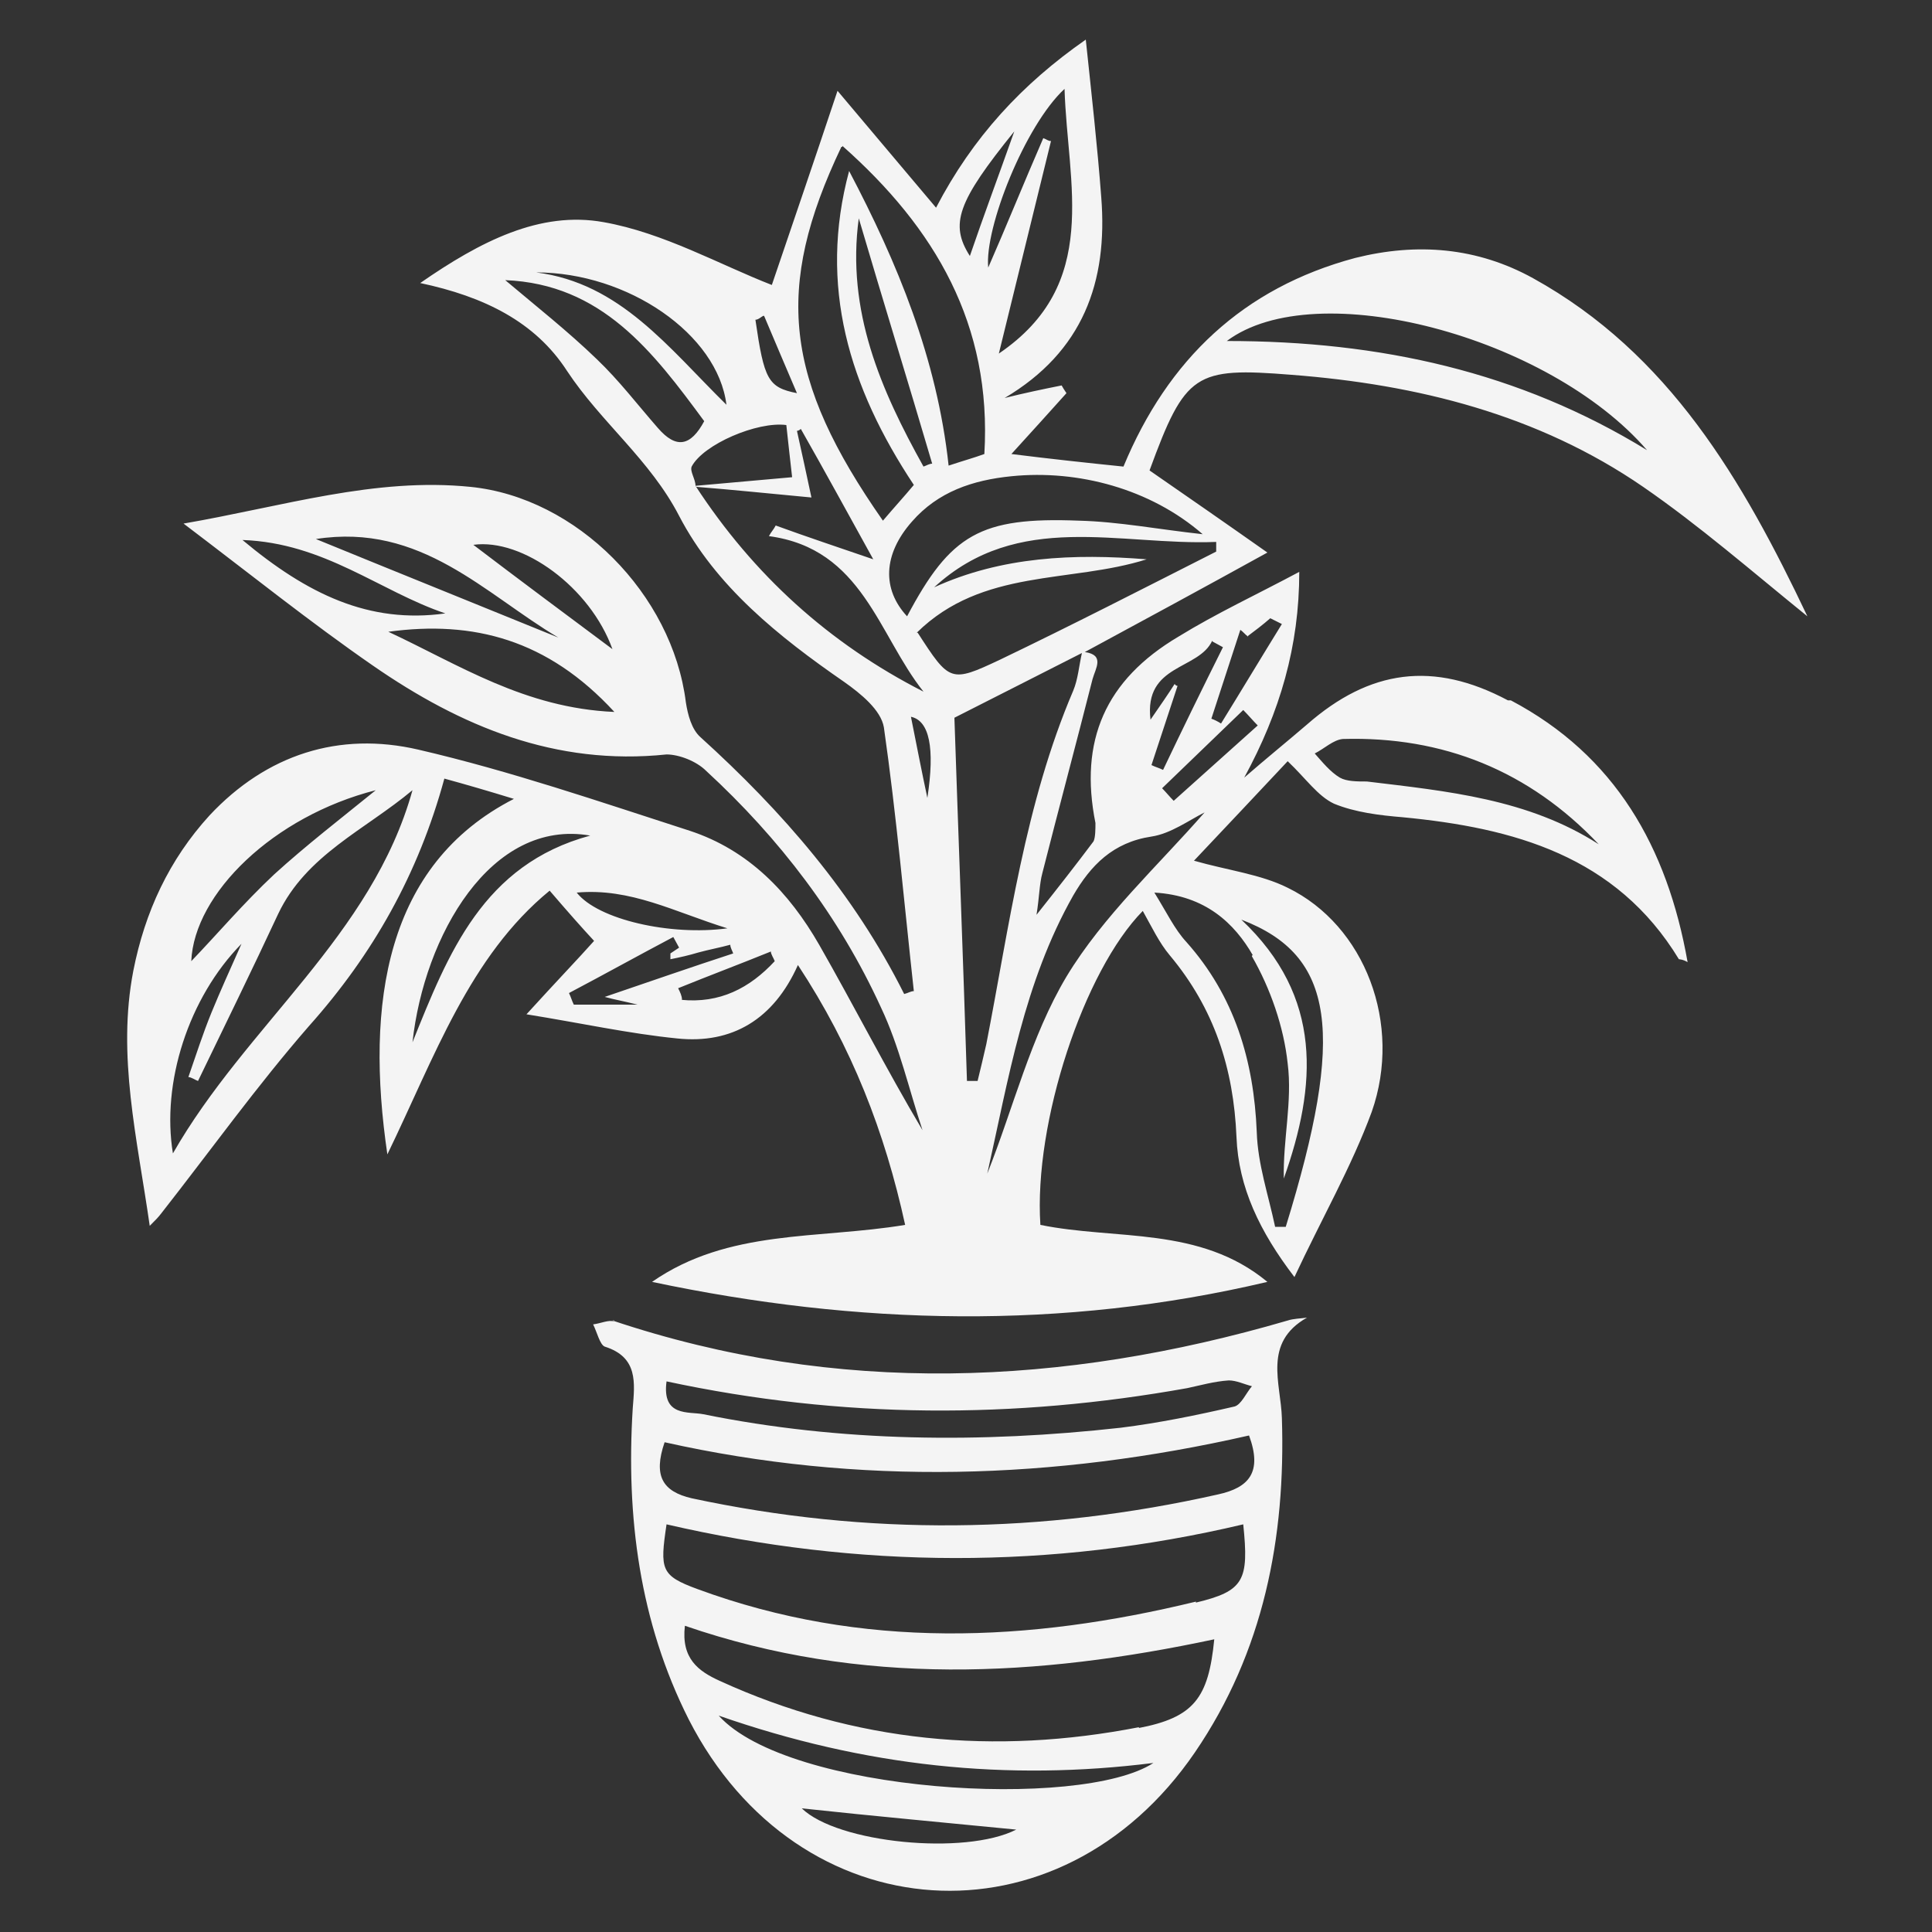
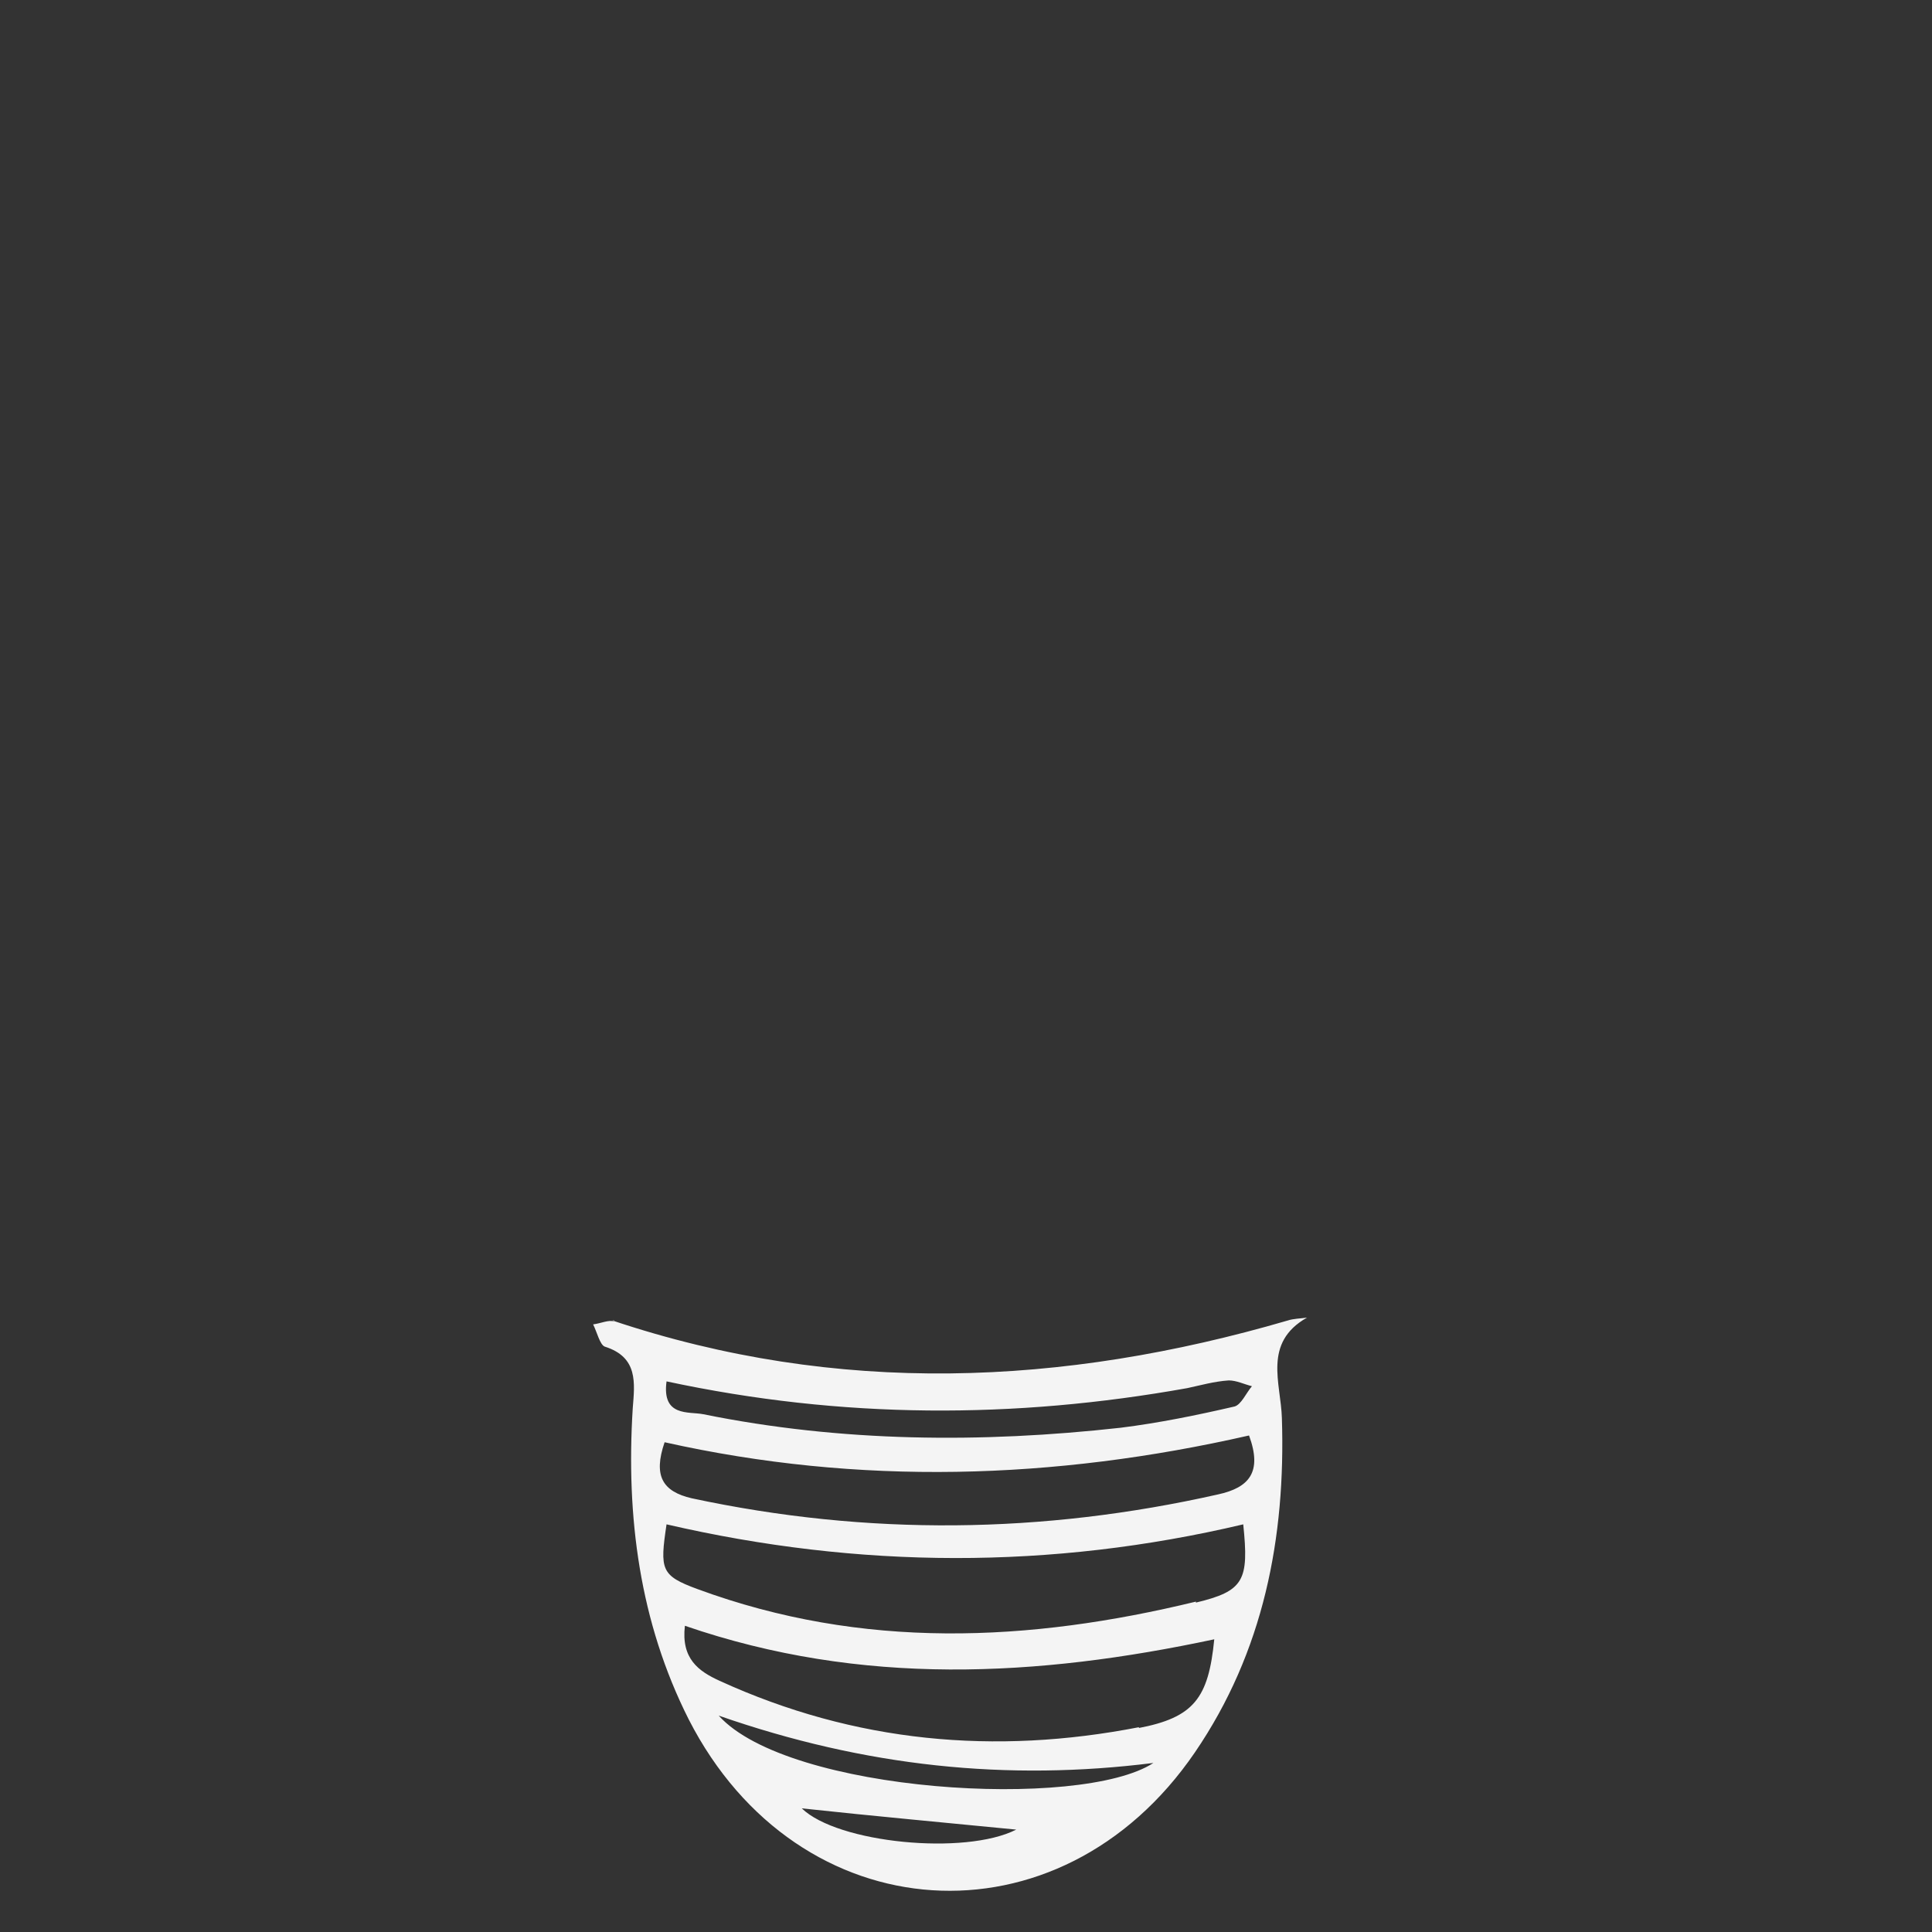
<svg xmlns="http://www.w3.org/2000/svg" id="Layer_1" version="1.1" viewBox="0 0 200 200">
  <rect x="0" y="0" width="200" height="200" fill="#333333" stroke="none" />
  <defs>
    <style>
      .st0 {
        fill: #f4f4f4;
      }
    </style>
  </defs>
-   <path class="st0" d="M156.1,72.5c-7.7-4.1-14.3-3.2-20.8,2.5-2.1,1.8-4.2,3.5-6.5,5.5,3.7-6.8,5.7-13.6,5.7-21.3-4.5,2.4-8.6,4.3-12.5,6.7-7.6,4.5-10.3,10.8-8.6,19.3,0,.6,0,1.5-.2,1.9-1.8,2.4-3.6,4.7-5.9,7.6.3-1.9.3-3.2.6-4.3,1.7-6.7,3.5-13.4,5.2-20.1.3-1.1,1.3-2.5-.8-2.8,6.1-3.3,12.2-6.6,18.9-10.3-4.4-3.1-8.3-5.8-12.2-8.5,3.7-10.1,4.7-10.7,14.7-9.9,13,1,25.5,4.1,36.4,11.6,5.8,4,11.2,8.7,17,13.4-6.7-14.1-14.3-27.2-28.4-35-5.8-3.2-12-3.7-18.4-2.1-11.6,3.1-19.4,10.5-24,21.6-3.9-.4-7.6-.8-11.6-1.3,2.1-2.3,3.9-4.3,5.7-6.3-.2-.3-.4-.6-.5-.8-2,.4-3.9.8-5.9,1.3,8.1-4.8,10.7-12,10-20.8-.4-5.3-1-10.6-1.6-16.3-6.6,4.6-11.7,10.1-15.5,17.4-3.3-3.9-6.4-7.6-10.2-12.1-2.5,7.5-4.8,14.2-6.8,20.1-5.4-2.1-11.2-5.4-17.4-6.5-6.6-1.2-12.8,2-19,6.3,6.6,1.4,11.9,4,15.2,9.1,3.5,5.3,8.6,9.2,11.6,15,3.8,7.3,10.3,12.5,17.1,17.2,1.7,1.2,3.8,2.9,4.1,4.7,1.3,9.1,2.1,18.2,3.1,27.3-.3,0-.6.2-1,.3-5.2-10.4-12.6-18.9-21.1-26.6-.9-.8-1.3-2.3-1.5-3.6-1.4-11.2-11.3-21.2-22.3-22.3-9.9-1-19.3,2-29.7,3.8,7,5.3,13.1,10.2,19.6,14.7,9.1,6.3,18.9,10.4,30.4,9.2,1.3,0,3.1.7,4.1,1.7,7.6,7,13.8,15.1,18.1,24.5,1.9,4,2.9,8.5,4.3,12.7-3.8-6.4-7.1-12.9-10.7-19.2-3.1-5.4-7.3-9.8-13.4-11.8-9.3-3-18.6-6.2-28.1-8.4-8.2-1.9-15.7.5-21.6,6.8-4.2,4.6-6.7,10-7.9,16.1-1.7,8.8.4,17.3,1.7,26.4.6-.6.9-.9,1.2-1.3,5.1-6.5,9.9-13.2,15.3-19.4,6.6-7.4,11.3-15.7,14-25.6,2.2.6,4.6,1.3,7.2,2.1-13.3,6.8-15.4,21.2-13.1,36.8,4.9-10.1,8.5-20.5,16.8-27.3,1.8,2.1,3.3,3.8,4.6,5.2-1.6,1.8-4,4.3-7,7.6,5.6.9,10.6,2,15.6,2.5,5.7.6,10-2,12.5-7.6,5.6,8.5,9,17.3,11.1,26.9-9,1.5-18.3.4-26.2,5.9,21.3,4.5,42.5,5,63.7,0-7-5.8-15.7-4.3-23.5-5.9-.7-10.6,4.5-26.3,10.6-32.5.9,1.6,1.7,3.3,2.8,4.6,4.6,5.5,6.6,11.7,6.9,18.8.2,5.2,2.4,9.8,6,14.5,2.8-6,5.9-11.4,8-17.1,3.2-9.1-.7-19.3-8.7-23.2-2.8-1.4-6.2-1.8-9.7-2.8,3.4-3.6,6.7-7.1,9.7-10.3,1.9,1.8,3.1,3.6,4.8,4.4,2.2.9,4.7,1.2,7.1,1.4,11.5,1.1,22.1,4,28.6,14.7,0,0,.4,0,.9.3-2.1-11.9-7.5-21.4-18.3-27.1h-.3ZM170.5,46.6c-13.2-8.1-27.6-11.3-43.5-11.3,9.2-6.9,33.3-.5,43.5,11.3ZM63.4,67.2c-4.7-3.5-9.8-7.3-14.4-10.8,5.1-.7,12.1,4.4,14.4,10.8ZM57.8,66c-8.1-3.3-16.3-6.6-25.1-10.2,10.9-1.7,17.5,5.7,25.1,10.2ZM25.1,55.9c8.5.3,14.2,5.3,21,7.6-7.9,1.1-14.3-2-21-7.6ZM40.2,65.4c8.8-1.2,16.5.8,23.4,8.3-9.3-.4-16.1-4.9-23.4-8.3ZM38.9,81.8c-3.7,3-7.2,5.7-10.5,8.7-3.2,3-6,6.3-8.6,9,.3-7,8.5-15,19.1-17.7ZM17.9,119.4c-1.2-7.3,1.6-16.1,7.1-21.7-1.2,2.7-2.2,4.9-3.1,7.1s-1.6,4.4-2.4,6.7c.3,0,.7.3,1,.4,2.8-5.8,5.6-11.5,8.3-17.3,2.9-6.1,9-8.7,13.9-12.8-4.2,15.1-17.2,24.3-24.8,37.6h0ZM42.7,107.9c1.2-11,8.1-23.2,18.4-21.4-11.1,3-14.7,12.2-18.4,21.4ZM59.7,92.4c5.6-.5,10.1,2,15.6,3.7-5.9.8-13.4-.9-15.6-3.7ZM66.1,104h-6.7c-.2-.4-.3-.8-.5-1.2,3.6-1.9,7.2-3.9,10.8-5.8.2.4.4.7.6,1.1-.3.2-.6.4-.9.6v.6c1-.2,1.9-.4,2.9-.7,1.1-.3,2.2-.5,3.3-.8,0,.3.2.6.3.9-4.3,1.4-8.6,2.9-13.3,4.5,1.1.3,1.8.4,3.4.8h0ZM70.6,103.5c0-.4-.2-.8-.4-1.2,3.2-1.3,6.4-2.5,9.6-3.8,0,.3.3.7.4,1-2.6,2.8-5.7,4.4-9.7,4h0ZM121.5,82.9c-.4-.4-.8-.9-1.2-1.3,2.8-2.7,5.6-5.4,8.4-8.1.5.5,1,1.1,1.5,1.6-2.9,2.6-5.8,5.2-8.7,7.8ZM129.1,65.9c.8-.6,1.6-1.2,2.4-1.9l1.2.6c-2.1,3.4-4.2,6.9-6.3,10.3-.3-.2-.7-.4-1-.5,1-3.1,2-6.1,3-9.2.3.2.5.5.8.7h0ZM125.5,66.4c.4.2.7.4,1.1.6-2.1,4.2-4.2,8.5-6.2,12.7-.4-.2-.8-.3-1.2-.5.9-2.7,1.8-5.5,2.7-8.2,0,0-.2,0-.3-.2-.7,1.1-1.4,2.1-2.5,3.7-.7-5.8,5-5.1,6.4-8.2h0ZM104.7,49.3c6.9-.7,14.4,1.3,19.8,6-4.6-.5-8.7-1.3-12.8-1.4-10.2-.4-13.3,1.4-17.8,9.9-2.6-2.8-2.5-6.4.5-9.8,2.7-3.1,6.3-4.3,10.3-4.7ZM88.9,22.6c2.5,8.5,5.1,16.9,7.6,25.4-.3,0-.6.2-.9.3-4.4-7.9-8-16.1-6.7-25.7ZM110.2,9.2c.3,9.9,3.8,20.2-6.8,27.4,1.8-7.3,3.6-14.7,5.4-22-.3,0-.5-.2-.8-.3-2,4.6-3.9,9.3-5.7,13.4-.4-4.1,3.8-14.7,7.9-18.5ZM105,13.6c-1.7,4.8-3.2,8.8-4.6,12.9-2.1-3.3-1.3-5.6,4.6-12.9ZM87.2,15.1c9.6,8.5,15.5,18.5,14.7,31.9-1.1.4-2.2.7-3.7,1.2-1.2-11.1-5.3-21-10.3-30.5-3.2,11.9,0,22.4,6.7,32.5-1,1.2-2.1,2.4-3.2,3.7-10.2-14.6-11.3-24-4.3-38.7h.1ZM79.1,32.7c1.1,2.6,2.2,5.2,3.4,8-3-.6-3.4-1.4-4.3-7.6.3,0,.6-.3.8-.4h0ZM75.2,41.9c-6-5.9-11-12.6-19.7-13.7,9.5,0,18.8,6.4,19.7,13.7ZM68.1,44.3c-2.1-2.4-4-4.9-6.3-7.1-3-2.9-6.3-5.5-9.5-8.2,10,.4,15.3,7.4,20.6,14.6-1.4,2.6-2.9,2.9-4.8.7ZM72,50.3c0-.7-.6-1.5-.4-2,1.2-2.3,6.8-4.7,9.8-4.3.2,1.8.4,3.7.6,5.4-3.4.3-6.7.6-10.1.9h0ZM72.1,50.4c3.8.3,7.6.7,11.9,1.1-.5-2.4-1-4.6-1.5-6.9,0,0,.2,0,.4-.2,2.5,4.4,4.9,8.8,7.5,13.5-3.5-1.2-6.8-2.3-10.1-3.5-.2.4-.5.7-.7,1.1,9.7,1.3,11.3,10.2,16,16.1-9.8-5-17.6-12.1-23.6-21.3h0ZM96,82.6c-.6-2.8-1.1-5.4-1.7-8.4,1.9.4,2.5,3.2,1.7,8.4ZM94.9,65.5c6.8-6.7,15.9-5.1,23.8-7.6-7.5-.6-15-.3-22,2.9,8.7-8,19.2-4.3,29.2-4.7v1c-7.5,3.8-14.9,7.6-22.4,11.2-5.1,2.4-5.2,2.3-8.5-2.8h0ZM101.2,111.9h-1.1c-.4-12.8-.9-25.6-1.3-37.6,4.9-2.5,9.1-4.6,13.2-6.7-.3,1.3-.4,2.7-.9,3.9-5,11.7-6.6,24.3-9,36.6-.3,1.3-.6,2.6-.9,3.8ZM129.6,99c1.9,3.3,3.3,7.3,3.7,11.1.5,3.9-.5,7.9-.4,11.9,3.4-9.6,4.1-18.8-4.4-26.8,9.7,3.7,10.8,11.7,4.6,31.8-.4,0-.7,0-1.1,0-.7-3.3-1.8-6.5-1.9-9.8-.3-7.4-2.3-14.1-7.3-19.7-1.2-1.3-2-3-3.3-5.1,5.3.3,8.3,3.2,10.2,6.5h-.1ZM110.4,101.1c-3.7,6.2-5.5,13.6-8.2,20.4,2.2-9.8,3.8-19.8,8.9-28.8,1.8-3.1,4.1-5.5,8.1-6.1,2-.3,3.9-1.7,5.5-2.5-4.8,5.5-10.5,10.7-14.3,17ZM141.5,80.9c-1,0-2.1,0-2.8-.4-1-.6-1.8-1.6-2.6-2.5,1-.5,1.9-1.4,2.9-1.5,10.4-.3,19.3,3.3,26.5,10.9-7.3-4.7-15.7-5.5-24-6.5h0Z" />
  <path class="st0" d="M63.6,136.8c-.6-.2-1.4.2-2.2.3.4.8.7,2.1,1.2,2.3,3.5,1.1,3.1,3.8,2.9,6.4-.7,11.2.7,22.1,5.8,32.2,11.3,22.1,38.4,23.9,52.4,3.4,7.1-10.4,9.4-22.2,9-34.6-.1-3.6-2-7.8,2.6-10.4-.7.1-1.4.1-2,.3-23.3,6.8-46.6,7.8-69.9,0h.2ZM69,143c18.2,3.9,36,3.9,53.9.7,1.4-.3,2.8-.7,4.3-.8.8,0,1.6.4,2.4.6-.6.7-1.1,1.9-1.8,2.1-3.9.9-7.8,1.7-11.8,2.2-14.4,1.6-28.9,1.5-43.2-1.4-1.5-.3-4.3.3-3.8-3.4h0ZM83,187.2c7.4.8,15.1,1.5,22.2,2.2-5.3,2.7-18.5,1.4-22.2-2.2ZM74.4,177.6c15.2,5.3,29.9,6.8,45,4.9-7.5,4.9-37.8,3.1-45-4.9ZM117.9,178.8c-14.9,2.9-29.4,1.6-43.4-4.8-2.2-1-4-2.3-3.6-5.7,18.3,6.3,36.5,5.3,54.8,1.4-.6,6.1-2.1,8.1-7.9,9.2h.1ZM123.8,165.8c-17.3,4.2-34.5,5-51.6-1.3-3.8-1.4-3.9-2-3.2-6.7,19.9,4.6,39.8,4.7,59.7,0,.6,5.8.1,6.9-4.9,8.1h0ZM126.1,154.7c-18.2,4.1-36.3,4.3-54.5.4-3-.7-4-2.3-2.8-5.8,20.1,4.5,40.3,3.9,60.5-.7,1.4,3.8,0,5.4-3.2,6.1Z" />
</svg>